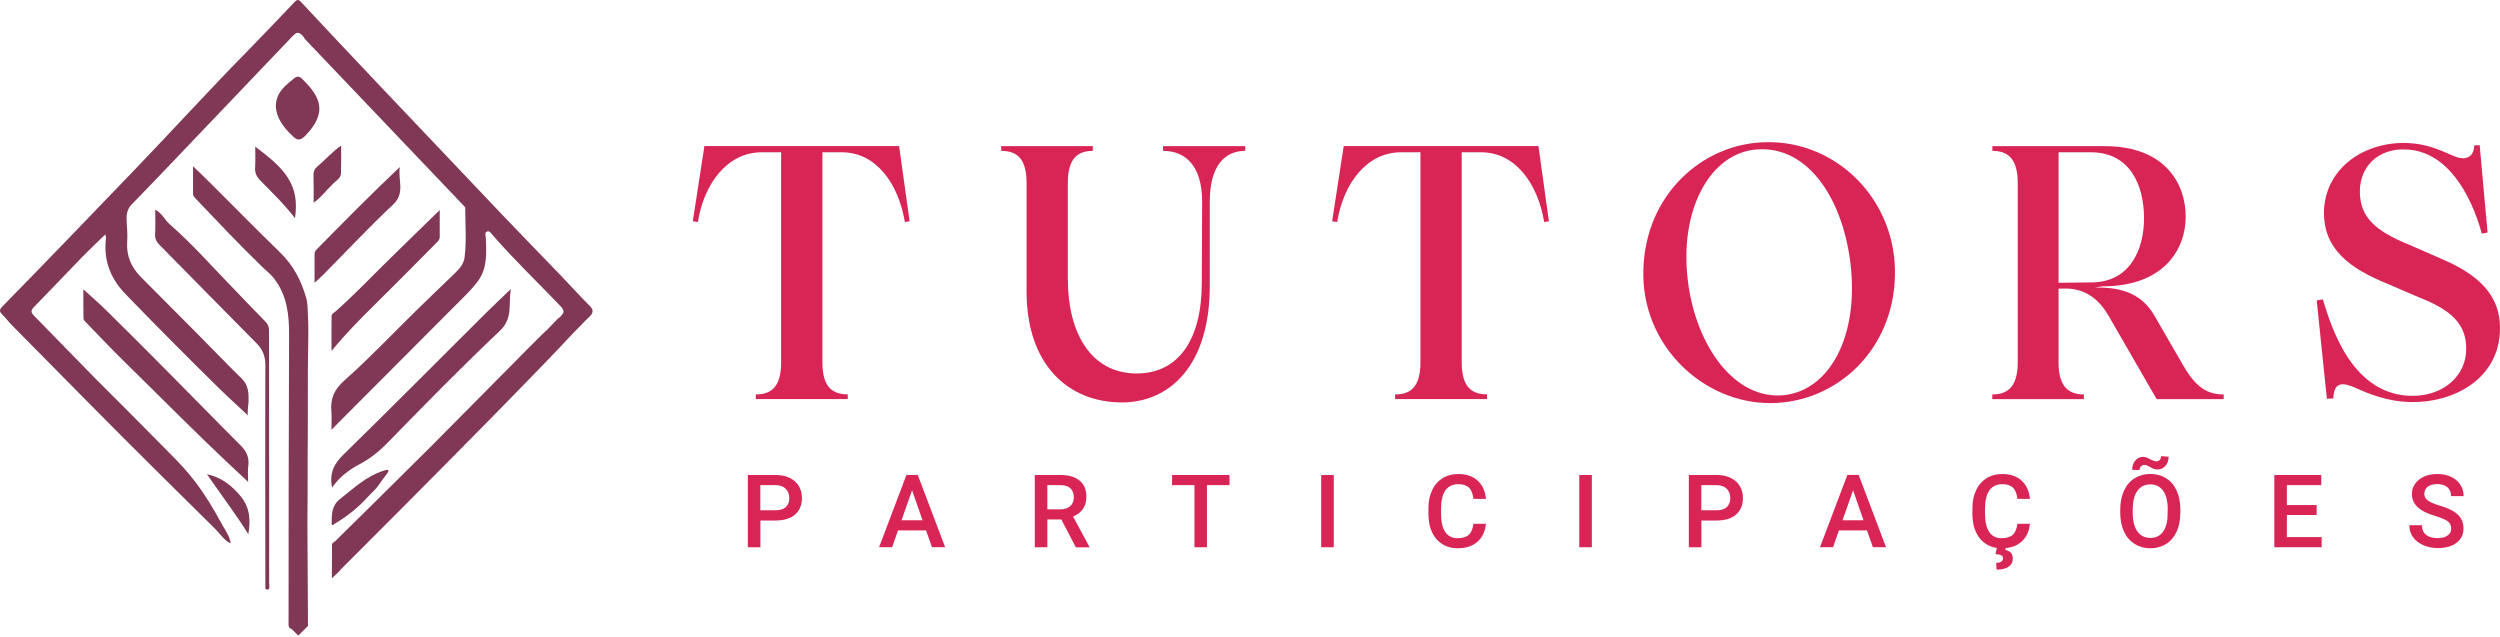
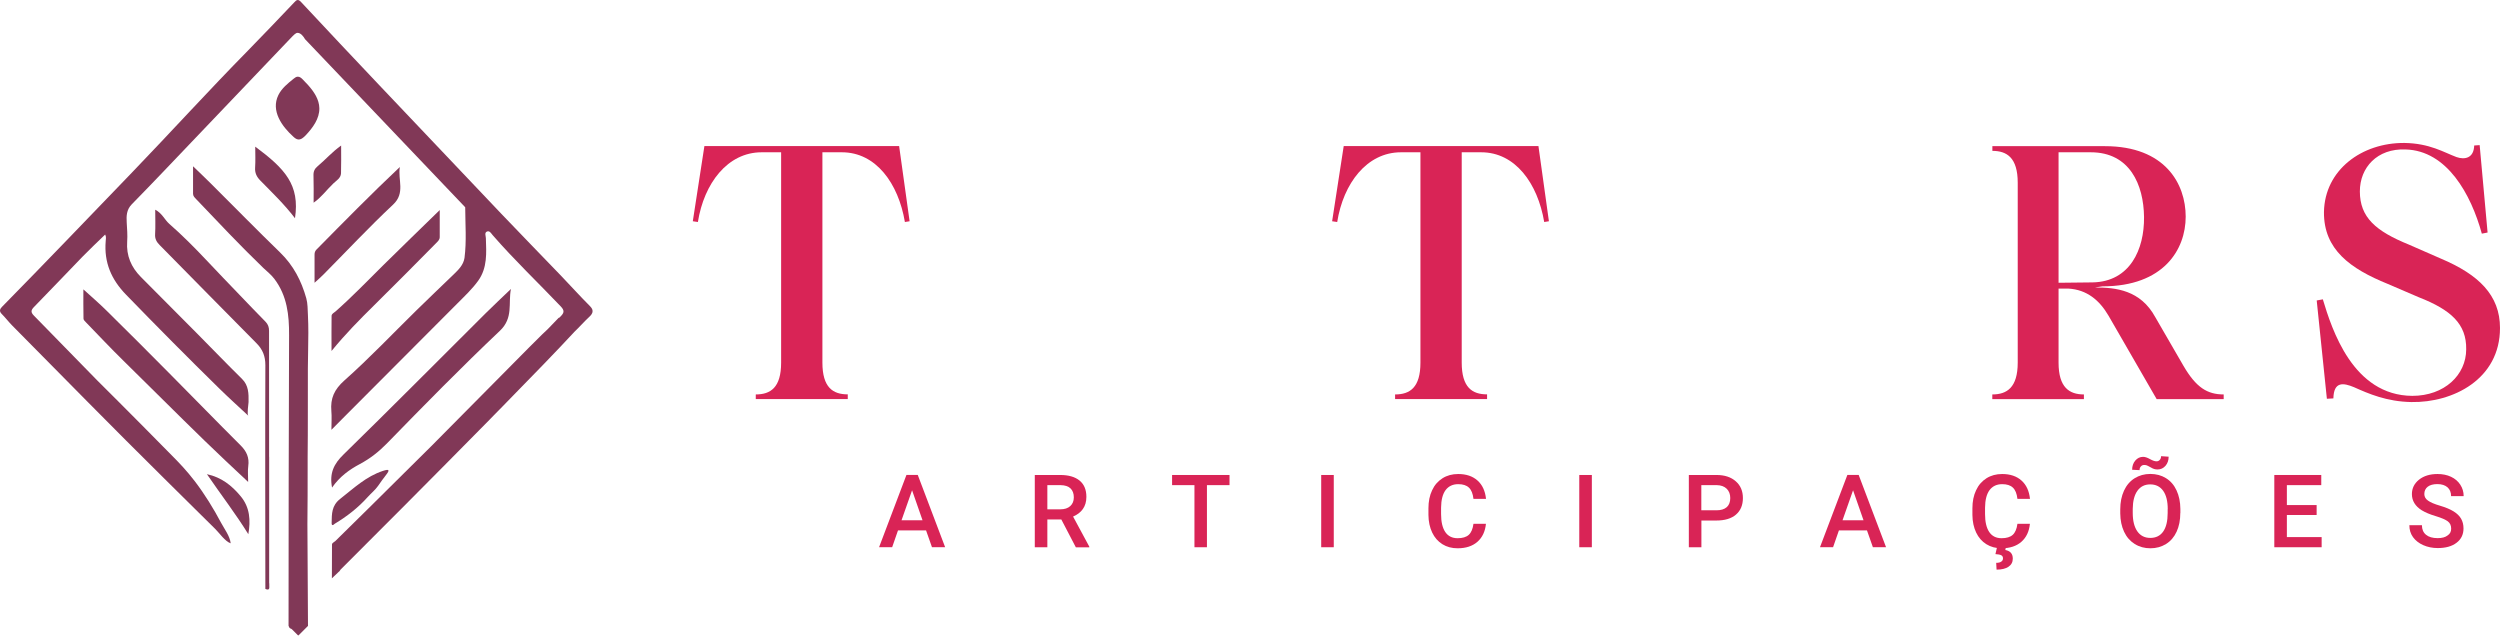
<svg xmlns="http://www.w3.org/2000/svg" width="848" height="216" viewBox="0 0 848 216" fill="none">
  <path d="M104.152 185.684C104.152 184.594 104.172 183.523 104.192 182.433Z" fill="#813857" />
  <path d="M104.271 177.754C104.371 171.33 104.331 164.927 104.351 158.503C104.351 157.393 104.351 156.283 104.351 155.173C104.47 145.081 104.391 134.97 104.43 124.879C104.45 120.874 104.589 116.87 104.589 112.865C104.589 110.863 104.549 108.86 104.45 106.858C104.351 105.034 104.391 102.952 103.894 101.188C102.226 95.22 99.525 90.026 95.036 85.664C87.171 78.032 79.504 70.201 71.738 62.469C69.772 60.506 67.766 58.603 65.482 56.402C65.482 59.693 65.482 62.706 65.482 65.72C65.482 66.513 66.018 66.989 66.495 67.504C74.003 75.375 81.471 83.325 89.316 90.879C90.587 92.108 91.977 93.139 93.089 94.626C97.399 100.355 98.094 106.858 98.055 113.737C97.916 146.608 97.896 179.439 97.876 212.31L97.936 212.389C97.956 212.389 97.956 212.409 97.975 212.409L98.333 212.766C98.194 212.647 98.055 212.508 97.936 212.389C98.055 212.904 98.373 213.182 98.849 213.321C98.849 213.321 98.849 213.341 98.869 213.341C98.929 213.4 99.008 213.44 99.068 213.499L101.074 215.502C101.133 215.561 101.213 215.561 101.272 215.502L104.47 212.31" fill="#813857" />
  <path d="M200.083 103.805C196.726 100.454 193.548 96.906 190.251 93.476C183.538 86.477 176.746 79.558 170.052 72.52C156.13 57.889 142.227 43.238 128.344 28.567C119.585 19.309 110.826 10.03 102.126 0.692C101.034 -0.477 100.557 0.018 99.783 0.831C94.599 6.263 89.455 11.715 84.192 17.068C70.805 30.669 57.975 44.804 44.727 58.563C30.069 73.769 15.471 89.035 0.655 104.102C-0.041 104.816 -0.338 105.549 0.555 106.461C1.807 107.71 2.879 109.138 4.111 110.387C21.33 127.794 38.471 145.28 55.889 162.488C59.643 166.235 63.417 169.943 67.19 173.67C69.117 175.573 71.043 177.476 72.97 179.38C74.4 180.787 76.366 183.682 78.253 184.296C77.975 181.838 76.148 179.479 74.996 177.337C72.394 172.441 69.454 167.663 66.098 163.261C63.238 159.534 60.775 157.016 58.849 155.054C42.503 138.44 34.2 130.272 32.85 128.904C25.72 121.648 18.649 114.332 11.519 107.076C10.426 105.966 10.426 105.252 11.539 104.122C17.08 98.472 22.502 92.722 28.024 87.032C30.506 84.495 33.088 82.056 35.67 79.558C36.087 80.312 35.909 81.105 35.849 81.838C35.273 88.995 37.716 94.784 42.8 99.998C53.228 110.744 63.754 121.37 74.44 131.838C77.657 134.99 80.994 138.004 84.231 141.017C83.715 140.541 84.291 137.052 84.311 136.378C84.37 133.464 84.311 130.708 82.126 128.567C77.002 123.511 71.997 118.317 66.932 113.202C60.557 106.779 54.161 100.375 47.786 93.951C44.509 90.641 42.8 86.735 43.138 81.937C43.297 79.776 43.098 77.576 42.979 75.395C42.86 73.313 42.88 71.152 44.687 69.308C52.056 61.795 59.285 54.142 66.555 46.529C77.121 35.466 87.727 24.384 98.273 13.282C99.624 11.874 100.279 11.14 100.935 11.14C102.007 11.16 102.881 12.271 103.477 13.302L157.798 70.3C157.818 76.029 158.295 81.779 157.56 87.488C157.182 89.887 155.534 91.473 153.905 93.059C149.675 97.143 145.424 101.188 141.234 105.292C133.13 113.242 125.305 121.509 116.824 129.043C113.368 132.116 112.037 135.129 112.395 139.411C112.574 141.354 112.415 143.337 112.415 145.795C114.043 144.15 115.175 143 116.308 141.87C129.277 128.864 142.266 115.859 155.236 102.833C157.659 100.395 160.181 98.036 162.207 95.22C165.365 90.819 164.968 85.783 164.809 80.787C164.789 80.054 164.313 79.043 165.047 78.607C166.04 78.052 166.577 79.142 167.093 79.737C174.442 88.182 182.545 95.894 190.251 103.983C191.602 105.411 191.304 106.184 190.093 107.393C189.993 107.492 189.914 107.591 189.815 107.691C189.676 107.73 189.536 107.77 189.437 107.869C188.325 109.019 187.113 110.308 185.783 111.656C184.79 112.449 177.381 119.923 162.863 134.614C154.7 142.881 149.635 147.956 146.318 151.307C131.223 166.334 117.579 179.756 113.706 183.563C113.587 183.642 113.467 183.741 113.328 183.82C113.03 184.019 112.613 184.356 112.613 184.633C112.574 188.4 112.574 192.147 112.574 196.172C113.567 195.24 114.282 194.546 114.997 193.872L115.036 193.892C115.195 193.654 115.354 193.436 115.533 193.198C123.497 185.268 146.179 162.567 166.04 142.385H166.06V142.365C166.199 142.207 166.358 142.068 166.497 141.909C166.517 141.909 166.517 141.909 166.537 141.909C166.537 141.89 166.537 141.89 166.537 141.87C166.974 141.414 167.431 140.958 167.868 140.502C167.888 140.502 167.927 140.502 167.947 140.502C167.947 140.462 167.947 140.442 167.947 140.422C168.722 139.629 169.516 138.836 170.291 138.043C180.38 127.754 189.358 118.495 194.72 112.687V112.667C196.508 110.982 198.117 109.118 199.904 107.453C200.281 107.096 200.997 106.442 200.997 105.549C201.036 105.034 200.738 104.459 200.083 103.805Z" fill="#813857" />
  <path d="M81.61 151.069C73.427 142.92 65.383 134.614 57.24 126.426C50.248 119.348 43.198 112.33 36.107 105.331C33.624 102.873 30.963 100.593 28.282 98.154C28.282 101.307 28.242 104.717 28.322 108.107C28.322 108.543 28.858 109.019 29.235 109.415C33.426 113.737 37.557 118.139 41.867 122.361C51.043 131.342 60.08 140.442 69.296 149.383C74.042 154.003 78.889 158.523 84.172 163.479C84.172 161.338 83.993 159.693 84.211 158.107C84.609 155.252 83.655 153.091 81.61 151.069Z" fill="#813857" />
  <path d="M122.087 157.393C125.503 155.569 128.443 153.269 131.204 150.454C143.796 137.528 156.447 124.622 169.556 112.211C174.203 107.81 172.336 102.932 173.31 98.016C170.231 100.97 167.391 103.626 164.63 106.362C148.602 122.322 132.673 138.38 116.506 154.181C113.289 157.314 111.68 160.466 112.633 165.383C115.235 161.656 118.492 159.296 122.087 157.393Z" fill="#813857" />
  <path d="M113.825 105.629C113.308 106.085 112.474 106.422 112.474 107.155C112.415 110.902 112.454 114.669 112.454 119.051C117.221 113.222 122.008 108.384 126.834 103.626C133.905 96.648 140.876 89.61 147.847 82.552C148.423 81.957 149.158 81.382 149.158 80.411C149.178 77.477 149.158 74.542 149.158 71.251C142.644 77.596 136.387 83.662 130.171 89.788C124.788 95.121 119.525 100.593 113.825 105.629Z" fill="#813857" />
  <path d="M133.329 69.407C137.579 65.442 134.878 60.982 135.633 56.64C125.901 65.819 116.625 75.256 107.33 84.673C106.854 85.169 106.695 85.704 106.695 86.358C106.714 89.332 106.695 92.286 106.695 95.914C107.986 94.725 108.86 93.991 109.654 93.178C117.519 85.248 125.166 77.06 133.329 69.407Z" fill="#813857" />
  <path d="M104.51 28.864C103.934 28.21 103.318 27.576 102.722 26.981C102.246 26.485 101.67 25.97 100.974 26.01C100.458 26.029 100.021 26.366 99.624 26.684C97.618 28.29 95.552 29.955 94.42 32.255C91.799 37.608 95.652 42.901 99.525 46.39C99.981 46.806 100.498 47.223 101.114 47.302C102.087 47.421 102.941 46.668 103.636 45.954C106.079 43.377 108.403 40.244 108.323 36.696C108.264 33.722 106.536 31.144 104.51 28.864Z" fill="#813857" />
  <path d="M88.263 61.2C92.236 65.264 96.367 69.189 100.061 74.027C101.749 62.687 96.684 57.255 86.575 49.741C86.575 52.219 86.694 54.538 86.535 56.858C86.416 58.662 87.052 59.951 88.263 61.2Z" fill="#813857" />
  <path d="M113.07 62.231C114.103 61.239 115.612 60.427 115.672 58.781C115.771 55.768 115.712 52.754 115.712 49.364C112.653 51.545 110.409 54.142 107.807 56.323C106.754 57.195 106.278 58.107 106.337 59.515C106.436 62.568 106.377 65.621 106.377 68.753C108.939 67.009 110.806 64.392 113.07 62.231Z" fill="#813857" />
  <path d="M70.189 160.843C74.956 167.801 79.961 174.304 84.231 181.203C85.046 176.544 84.787 172.104 81.629 168.317C78.65 164.728 75.135 161.893 70.189 160.843Z" fill="#813857" />
  <path d="M113.547 177.655C117.678 175.176 121.471 172.222 124.689 168.634C125.881 167.306 127.231 166.255 128.264 164.788C129.118 163.559 129.972 162.33 130.906 161.16C132.276 159.415 132.097 159.019 129.932 159.713C124.212 161.576 119.982 165.621 115.374 169.229C112.474 171.509 112.554 174.284 112.494 177.258C112.435 178.309 112.891 178.309 113.547 177.655Z" fill="#813857" />
  <path d="M91.302 197.877C91.322 195.161 91.302 192.464 91.302 189.748C91.302 186.675 91.302 183.582 91.302 180.51V154.994H91.282C91.262 140.74 91.262 126.505 91.262 112.25C91.262 111.001 90.964 110.05 90.051 109.118C87.091 106.124 84.192 103.071 81.272 100.038C77.498 96.093 73.685 92.167 69.951 88.182C65.939 83.92 61.808 79.776 57.399 75.91C55.81 74.503 54.995 72.322 52.652 71.132C52.652 74.086 52.771 76.783 52.612 79.479C52.513 81.045 53.148 82.116 54.161 83.127C65.105 94.229 76.029 105.351 86.992 116.414C89.097 118.535 90.011 120.795 90.011 123.868C89.912 149.165 89.991 174.443 90.011 199.74L90.051 199.78C91.58 200.434 91.342 199.304 91.342 198.551V197.877H91.302Z" fill="#813857" />
-   <path d="M257.931 176.535V185.625H253.669V161.115H263.055C265.794 161.115 267.976 161.824 269.599 163.267C271.223 164.685 272.009 166.584 272.009 168.939C272.009 171.344 271.223 173.218 269.65 174.56C268.077 175.902 265.871 176.56 263.004 176.56H257.931V176.535ZM257.931 173.091H263.055C264.577 173.091 265.718 172.737 266.53 172.028C267.316 171.319 267.722 170.281 267.722 168.939C267.722 167.622 267.316 166.559 266.505 165.774C265.693 164.989 264.577 164.584 263.156 164.558H257.906V173.091H257.931Z" fill="#D92456" />
  <path d="M314.117 179.902H304.605L302.626 185.599H298.187L307.471 161.089H311.302L320.586 185.599H316.121L314.117 179.902ZM305.797 176.484H312.925L309.374 166.305L305.797 176.484Z" fill="#D92456" />
  <path d="M360.005 176.206H355.261V185.625H351V161.115H359.624C362.465 161.115 364.647 161.748 366.194 163.014C367.741 164.28 368.502 166.128 368.502 168.534C368.502 170.179 368.096 171.547 367.31 172.661C366.524 173.775 365.408 174.61 363.987 175.218L369.491 185.422V185.65H364.926L360.005 176.206ZM355.261 172.762H359.649C361.095 172.762 362.211 172.408 363.023 171.673C363.835 170.939 364.241 169.952 364.241 168.711C364.241 167.394 363.86 166.381 363.125 165.672C362.389 164.963 361.273 164.584 359.776 164.558H355.261V172.762Z" fill="#D92456" />
  <path d="M417.053 164.558H409.393V185.625H405.157V164.558H397.572V161.115H417.053V164.558Z" fill="#D92456" />
  <path d="M452.414 185.625H448.152V161.115H452.414V185.625Z" fill="#D92456" />
  <path d="M504.034 177.649C503.78 180.257 502.816 182.308 501.142 183.777C499.468 185.245 497.21 185.979 494.42 185.979C492.467 185.979 490.742 185.524 489.245 184.587C487.749 183.65 486.607 182.333 485.796 180.637C484.984 178.94 484.553 176.94 484.527 174.687V172.408C484.527 170.104 484.933 168.053 485.77 166.305C486.582 164.533 487.774 163.191 489.296 162.229C490.818 161.267 492.594 160.786 494.623 160.786C497.337 160.786 499.519 161.52 501.168 162.989C502.816 164.457 503.78 166.533 504.059 169.217H499.798C499.595 167.445 499.088 166.179 498.25 165.394C497.413 164.609 496.221 164.229 494.623 164.229C492.771 164.229 491.351 164.913 490.336 166.255C489.347 167.597 488.84 169.597 488.814 172.205V174.383C488.814 177.041 489.296 179.067 490.235 180.46C491.173 181.852 492.568 182.561 494.42 182.561C496.094 182.561 497.363 182.181 498.2 181.422C499.037 180.662 499.569 179.421 499.798 177.674H504.034V177.649Z" fill="#D92456" />
  <path d="M539.953 185.625H535.691V161.115H539.953V185.625Z" fill="#D92456" />
  <path d="M577.114 176.535V185.625H572.853V161.115H582.238C584.978 161.115 587.159 161.824 588.783 163.267C590.406 164.685 591.192 166.584 591.192 168.939C591.192 171.344 590.406 173.218 588.833 174.56C587.261 175.902 585.054 176.56 582.187 176.56H577.114V176.535ZM577.114 173.091H582.238C583.76 173.091 584.902 172.737 585.713 172.028C586.5 171.319 586.905 170.281 586.905 168.939C586.905 167.622 586.5 166.559 585.688 165.774C584.876 164.989 583.76 164.584 582.34 164.558H577.089V173.091H577.114Z" fill="#D92456" />
  <path d="M633.275 179.902H623.763L621.784 185.599H617.345L626.629 161.089H630.459L639.743 185.599H635.279L633.275 179.902ZM624.98 176.484H632.108L628.557 166.305L624.98 176.484Z" fill="#D92456" />
  <path d="M688.548 177.649C688.294 180.257 687.33 182.308 685.656 183.777C683.982 185.245 681.724 185.979 678.934 185.979C676.981 185.979 675.256 185.524 673.759 184.587C672.263 183.65 671.121 182.333 670.31 180.637C669.498 178.94 669.067 176.94 669.041 174.687V172.408C669.041 170.104 669.447 168.053 670.284 166.305C671.096 164.533 672.288 163.191 673.81 162.229C675.332 161.267 677.108 160.786 679.137 160.786C681.851 160.786 684.033 161.52 685.681 162.989C687.33 164.457 688.294 166.533 688.573 169.217H684.312C684.109 167.445 683.601 166.179 682.764 165.394C681.927 164.609 680.735 164.229 679.137 164.229C677.285 164.229 675.865 164.913 674.85 166.255C673.861 167.597 673.353 169.597 673.328 172.205V174.383C673.328 177.041 673.81 179.067 674.749 180.46C675.687 181.852 677.082 182.561 678.934 182.561C680.608 182.561 681.877 182.181 682.714 181.422C683.551 180.662 684.083 179.421 684.312 177.674H688.548V177.649ZM680.38 185.65L680.202 186.562C681.877 186.866 682.739 187.828 682.739 189.474C682.739 190.664 682.257 191.575 681.293 192.234C680.329 192.892 678.959 193.221 677.234 193.221L677.108 190.917C677.843 190.917 678.427 190.79 678.807 190.512C679.213 190.259 679.416 189.879 679.416 189.398C679.416 188.891 679.213 188.537 678.807 188.334C678.401 188.132 677.767 188.005 676.854 187.954L677.387 185.625H680.38V185.65Z" fill="#D92456" />
  <path d="M739.559 174.003C739.559 176.408 739.153 178.51 738.316 180.333C737.479 182.156 736.287 183.548 734.74 184.511C733.192 185.473 731.417 185.979 729.413 185.979C727.434 185.979 725.659 185.498 724.086 184.511C722.539 183.548 721.321 182.156 720.484 180.358C719.647 178.56 719.216 176.484 719.19 174.155V172.762C719.19 170.382 719.621 168.255 720.458 166.432C721.296 164.609 722.513 163.191 724.06 162.229C725.608 161.267 727.383 160.76 729.387 160.76C731.391 160.76 733.167 161.241 734.714 162.203C736.262 163.166 737.454 164.533 738.291 166.356C739.128 168.154 739.559 170.255 739.585 172.635V174.003H739.559ZM735.602 154.911C735.602 156.152 735.247 157.165 734.537 158C733.826 158.81 732.939 159.241 731.848 159.241C731.417 159.241 731.036 159.19 730.706 159.089C730.377 158.988 729.92 158.785 729.337 158.431C728.753 158.102 728.322 157.899 728.094 157.823C727.84 157.747 727.586 157.722 727.282 157.722C726.851 157.722 726.496 157.874 726.191 158.203C725.887 158.532 725.735 158.937 725.735 159.469L723.223 159.342C723.223 158.101 723.579 157.063 724.289 156.228C724.999 155.392 725.887 154.962 726.952 154.962C727.586 154.962 728.373 155.215 729.261 155.721C730.174 156.228 730.909 156.481 731.493 156.481C731.924 156.481 732.279 156.329 732.584 156C732.888 155.671 733.04 155.266 733.04 154.734L735.602 154.911ZM735.298 172.737C735.298 170.027 734.79 167.951 733.75 166.483C732.71 165.039 731.264 164.305 729.362 164.305C727.51 164.305 726.064 165.014 725.024 166.457C723.984 167.9 723.452 169.951 723.426 172.585V174.003C723.426 176.687 723.959 178.788 724.999 180.257C726.039 181.725 727.51 182.46 729.387 182.46C731.264 182.46 732.736 181.751 733.75 180.307C734.765 178.864 735.272 176.763 735.272 174.003V172.737H735.298Z" fill="#D92456" />
  <path d="M785.802 174.686H775.706V182.181H787.501V185.625H771.445V161.115H787.375V164.558H775.706V171.319H785.802V174.686Z" fill="#D92456" />
  <path d="M831.436 179.32C831.436 178.231 831.055 177.421 830.294 176.839C829.533 176.256 828.163 175.674 826.185 175.066C824.206 174.484 822.634 173.8 821.467 173.091C819.234 171.699 818.118 169.85 818.118 167.597C818.118 165.622 818.93 164.001 820.528 162.71C822.152 161.419 824.232 160.786 826.819 160.786C828.519 160.786 830.04 161.089 831.385 161.723C832.729 162.356 833.769 163.242 834.53 164.406C835.291 165.571 835.672 166.863 835.672 168.28H831.41C831.41 167.014 831.004 166.027 830.193 165.293C829.381 164.584 828.239 164.204 826.743 164.204C825.348 164.204 824.257 164.508 823.496 165.09C822.735 165.672 822.329 166.508 822.329 167.571C822.329 168.458 822.735 169.217 823.572 169.8C824.409 170.407 825.779 170.99 827.681 171.547C829.584 172.104 831.131 172.762 832.273 173.471C833.44 174.205 834.277 175.016 834.809 175.953C835.342 176.889 835.621 177.978 835.621 179.244C835.621 181.295 834.835 182.916 833.262 184.106C831.689 185.321 829.559 185.903 826.87 185.903C825.094 185.903 823.471 185.574 821.974 184.916C820.477 184.258 819.336 183.346 818.499 182.207C817.662 181.042 817.256 179.7 817.256 178.155H821.517C821.517 179.548 821.974 180.637 822.913 181.396C823.826 182.156 825.145 182.536 826.87 182.536C828.341 182.536 829.457 182.232 830.218 181.624C831.055 181.093 831.436 180.308 831.436 179.32Z" fill="#D92456" />
  <path d="M256.358 133.794C261.381 133.794 264.957 131.465 264.957 123.008V51.655H258.337C246.795 51.655 238.805 62.188 236.725 75.304L235 75.051L238.932 49.553H304.985L308.537 75.051L306.939 75.304C304.732 62.188 297.122 51.655 285.58 51.655H278.96V122.982C278.96 131.439 282.511 133.769 287.559 133.769V135.364H256.358V133.794Z" fill="#D92456" />
-   <path d="M348.21 98.852V61.96C348.21 53.503 344.658 51.174 339.61 51.174V49.579H370.684V51.174C365.763 51.174 362.212 53.503 362.212 61.96V94.7C362.212 112.955 370.075 126.679 385.549 126.679C399.804 126.679 407.643 115.158 407.643 95.915L407.769 68.468C407.769 55.959 401.884 51.174 394.503 51.174V49.579H422.38V51.174C415.633 51.174 410.357 55.959 410.357 68.468V97.029C410.357 123.995 396.735 136.503 380.526 136.503C362.212 136.478 348.21 123.615 348.21 98.852Z" fill="#D92456" />
  <path d="M473.214 133.794C478.237 133.794 481.813 131.465 481.813 123.008V51.655H475.193C463.651 51.655 455.661 62.188 453.581 75.304L451.856 75.051L455.787 49.553H521.841L525.392 75.051L523.794 75.304C521.587 62.188 513.978 51.655 502.436 51.655H495.815V122.982C495.815 131.439 499.367 133.769 504.415 133.769V135.364H473.214V133.794Z" fill="#D92456" />
-   <path d="M557.43 91.382C558.165 65.885 577.571 48.616 598.929 48.236C623.001 47.629 643.371 67.86 642.762 93.459C642.28 118.83 622.875 136.604 600.654 136.731C577.697 136.858 556.593 117.108 557.43 91.382ZM605.321 134.022C620.795 132.173 630.611 113.791 627.669 89.281C624.853 66.113 612.069 48.085 594.033 50.92C579.295 53.377 569.606 72.114 572.548 95.408C575.237 117.234 588.377 135.87 605.321 134.022Z" fill="#D92456" />
  <path d="M675.814 133.794C680.735 133.794 684.413 131.465 684.413 123.008V61.96C684.413 53.503 680.735 51.174 675.814 51.174V49.579H713.99C734.486 49.579 741.386 62.441 741.386 73.481C741.386 84.647 733.903 97.13 713.153 97.13L710.566 97.51C717.694 97.51 726.039 98.371 731.062 107.562L740.65 124.122C744.937 131.465 748.742 133.794 754.272 133.794V135.389H731.544L715.208 107.081C712.139 101.814 707.852 98.244 701.586 97.89H698.263V123.008C698.263 131.465 701.941 133.794 706.862 133.794V135.389H675.789V133.794H675.814ZM709.83 95.788C722.488 95.535 727.384 84.622 727.257 73.608C727.13 62.695 722.463 51.655 709.196 51.655H698.263V95.915L709.83 95.788Z" fill="#D92456" />
  <path d="M798.485 131.338C794.934 129.869 791.611 129.262 791.484 135.136L789.277 135.262L785.827 101.916L787.907 101.536C790.977 111.714 798.105 134.148 818.245 134.275C829.178 134.275 836.534 127.16 836.534 118.475C836.661 109.891 831.385 105.106 820.452 100.827L809.9 96.294C797.242 91.154 788.161 84.647 788.288 71.911C788.542 57.58 801.174 48.388 815.557 48.49C824.156 48.616 828.95 51.68 833.237 53.275C836.052 54.263 839.122 53.655 839.249 49.35L841.1 49.224L843.789 78.874L841.836 79.254C838.158 65.885 830.041 51.072 815.937 50.693C806.349 50.313 800.464 56.82 800.464 64.922C800.464 73.759 805.867 78.393 817.053 82.951L827.986 87.736C840.745 93.129 848 100.118 848 111.259C848 128.654 832.045 136.63 817.916 136.377C809.545 136.225 803.406 133.541 798.485 131.338Z" fill="#D92456" />
</svg>